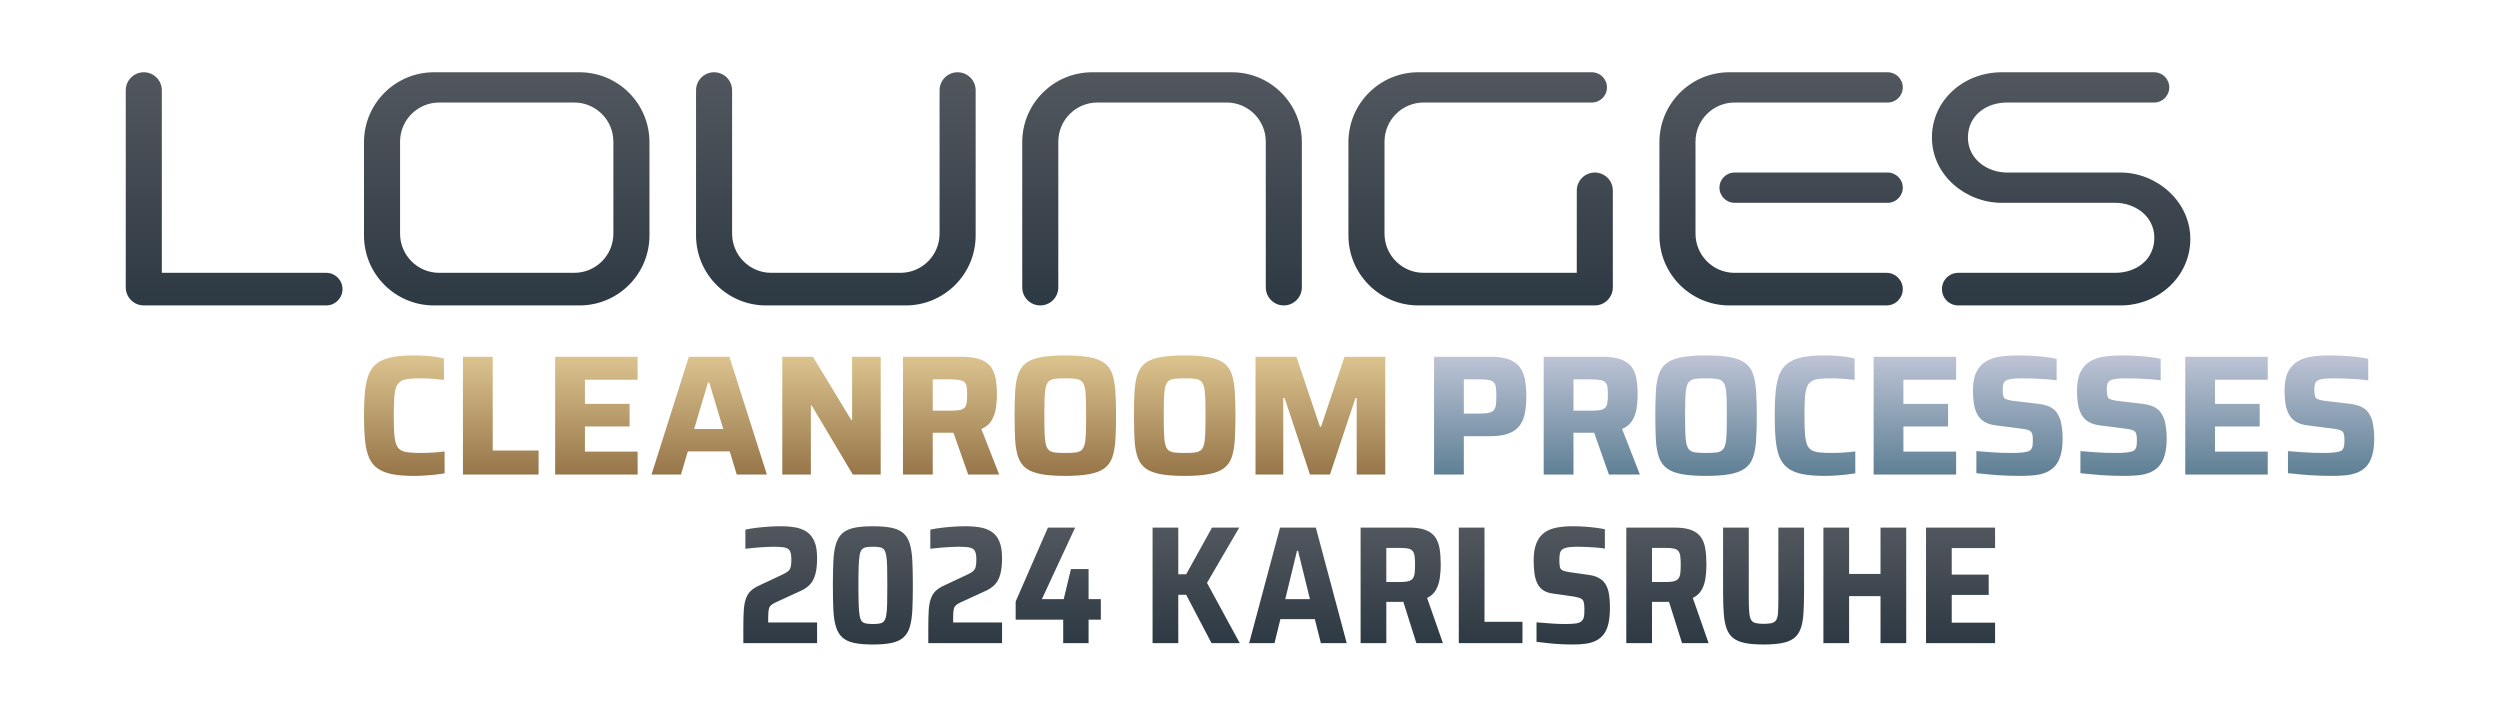
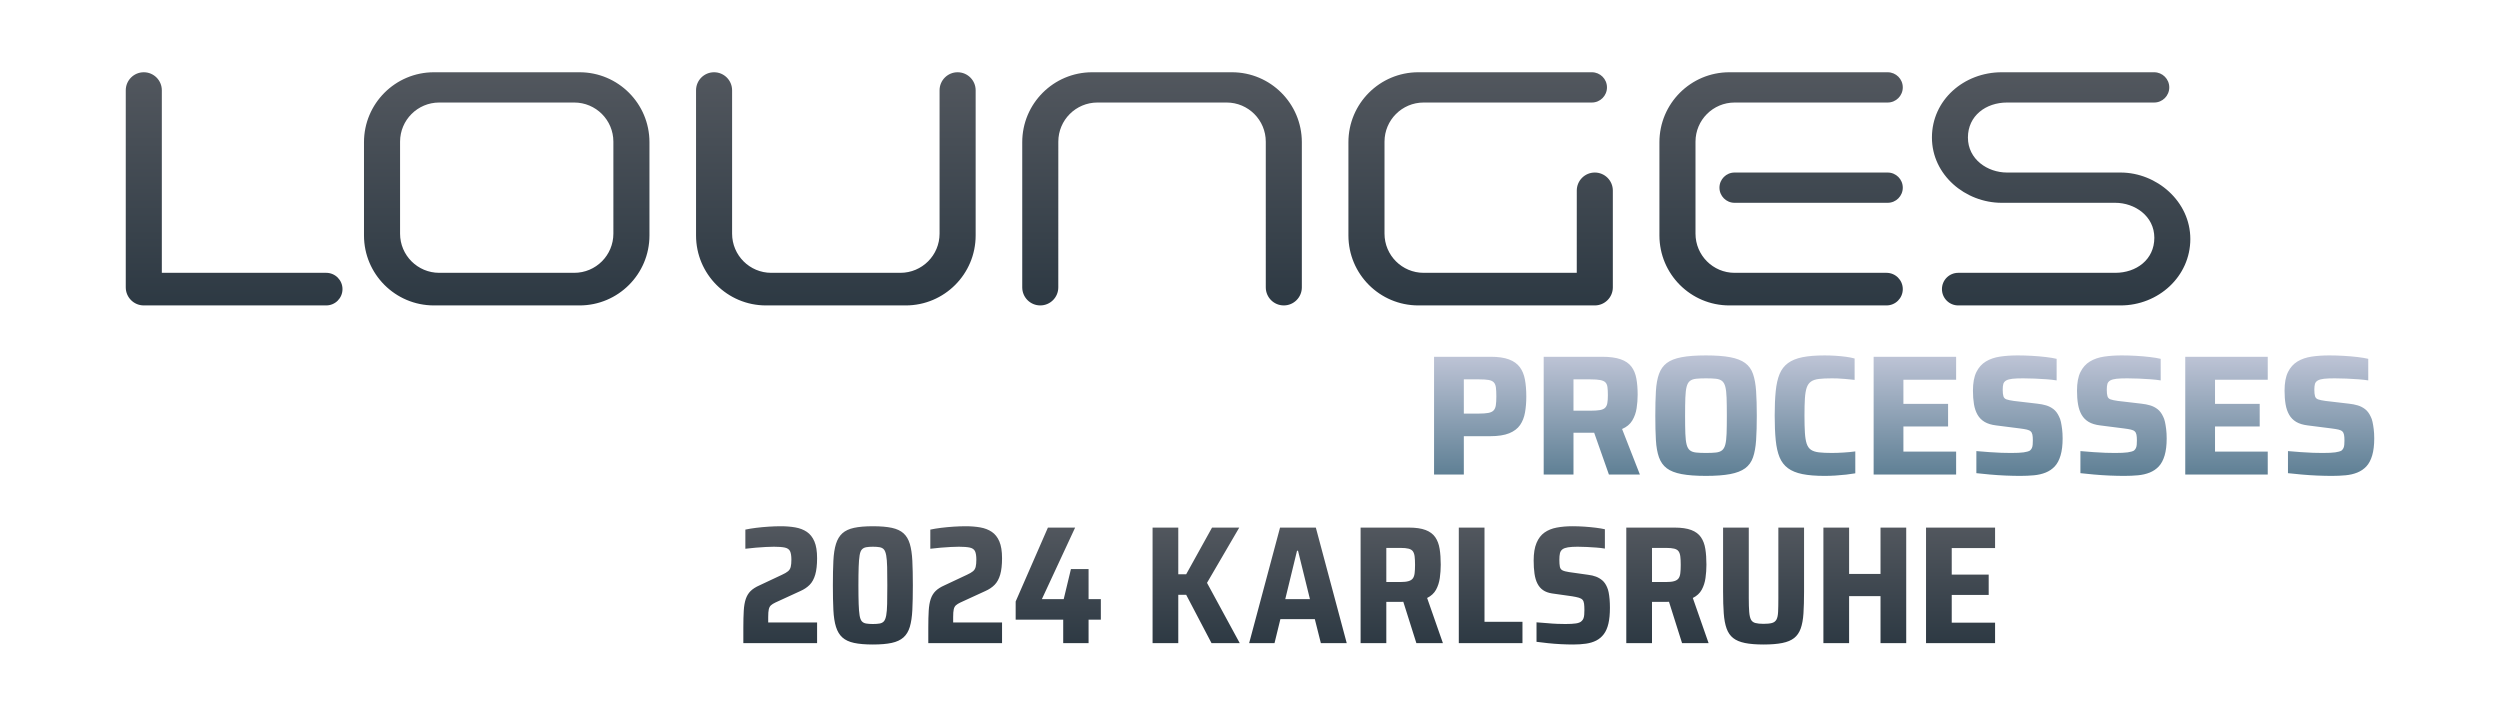
<svg xmlns="http://www.w3.org/2000/svg" version="1.1" id="Ebene_1" x="0px" y="0px" viewBox="0 0 238.11 68.031" style="enable-background:new 0 0 238.11 68.031;" xml:space="preserve">
  <style type="text/css">
	.st0{fill:url(#SVGID_1_);}
	.st1{fill:url(#SVGID_00000144305304132717249480000002087489127391642267_);}
	.st2{fill:url(#SVGID_00000134933069587173180230000018288646781669235841_);}
	.st3{fill:url(#SVGID_00000011747159506689064490000012935841842812215739_);}
</style>
  <linearGradient id="SVGID_1_" gradientUnits="userSpaceOnUse" x1="110.297" y1="29.09" x2="110.297" y2="6.881">
    <stop offset="0" style="stop-color:#2D3943" />
    <stop offset="1" style="stop-color:#52575E" />
  </linearGradient>
  <path class="st0" d="M190.65,6.882c-3.602,0-6.645,2.642-6.645,6.217c0,3.574,3.194,6.217,6.645,6.217h10.817  c1.847,0,3.721,1.253,3.721,3.334c0,2.082-1.721,3.335-3.721,3.335h-14.958c-0.856,0-1.55,0.694-1.55,1.552  c0,0.857,0.694,1.553,1.55,1.553h15.462c3.602,0,6.645-2.755,6.645-6.329c0-3.575-3.194-6.328-6.645-6.328h-10.815  c-1.848,0-3.723-1.253-3.723-3.334c0-2.082,1.723-3.334,3.723-3.334h14.015c0.796,0,1.44-0.646,1.44-1.442  c0-0.795-0.644-1.441-1.44-1.441H190.65z M165.207,19.316h14.582c0.795,0,1.44-0.646,1.44-1.442c0-0.796-0.645-1.441-1.44-1.441  h-14.582c-0.795,0-1.439,0.645-1.439,1.441C163.768,18.67,164.412,19.316,165.207,19.316 M179.678,25.985  c0.857,0,1.551,0.694,1.551,1.552c0,0.857-0.694,1.553-1.551,1.553h-14.97c-3.678,0-6.658-2.983-6.658-6.663v-8.883  c0-3.679,2.98-6.662,6.658-6.662h15.081c0.795,0,1.44,0.646,1.44,1.441c0,0.796-0.645,1.442-1.44,1.442h-14.577  c-2.058,0-3.726,1.671-3.726,3.73v8.759c0,2.06,1.668,3.731,3.726,3.731H179.678z M153.613,18.151c0-0.949-0.768-1.718-1.717-1.718  s-1.717,0.769-1.717,1.718l-0.002,7.834h-14.583c-2.059,0-3.728-1.671-3.728-3.731v-8.759c0-2.059,1.669-3.73,3.728-3.73h16.021  c0.796,0,1.44-0.646,1.44-1.442c0-0.795-0.644-1.441-1.44-1.441h-16.528c-3.676,0-6.658,2.983-6.658,6.662v8.883  c0,3.68,2.982,6.663,6.658,6.663h16.809c0.947,0,1.717-0.77,1.717-1.719V18.151z M100.796,27.372c0,0.949-0.768,1.718-1.717,1.718  c-0.947,0-1.717-0.769-1.717-1.718V13.544c0-3.679,2.982-6.662,6.658-6.662h13.314c3.676,0,6.658,2.983,6.658,6.662v13.828  c0,0.949-0.77,1.718-1.717,1.718c-0.949,0-1.717-0.769-1.717-1.718V13.495c0-2.059-1.669-3.73-3.728-3.73h-12.304  c-2.059,0-3.728,1.671-3.728,3.73L100.796,27.372z M66.294,22.427c0,3.68,2.98,6.663,6.658,6.663h13.314  c3.677,0,6.659-2.983,6.659-6.663V8.601c0-0.95-0.77-1.719-1.72-1.719c-0.947,0-1.717,0.769-1.717,1.719v13.653  c0,2.06-1.669,3.731-3.728,3.731H73.456c-2.058,0-3.728-1.671-3.728-3.731V8.601c0-0.95-0.767-1.719-1.717-1.719  c-0.949,0-1.717,0.769-1.717,1.719V22.427z M13.696,29.09c-0.948,0-1.718-0.77-1.718-1.719V8.601c0-0.95,0.77-1.719,1.718-1.719  c0.948,0,1.717,0.769,1.717,1.719v17.384h15.656c0.856,0,1.551,0.694,1.551,1.552c0,0.857-0.695,1.553-1.551,1.553H13.696z   M58.421,22.254c0,2.06-1.667,3.731-3.728,3.731H41.832c-2.058,0-3.728-1.671-3.728-3.731v-8.759c0-2.059,1.67-3.73,3.728-3.73  h12.861c2.061,0,3.728,1.671,3.728,3.73V22.254z M61.857,22.427v-8.883c0-3.679-2.982-6.662-6.658-6.662H41.326  c-3.676,0-6.658,2.983-6.658,6.662v8.883c0,3.68,2.982,6.663,6.658,6.663h13.873C58.875,29.09,61.857,26.107,61.857,22.427" />
  <linearGradient id="SVGID_00000088812076993254149870000014336340345097454234_" gradientUnits="userSpaceOnUse" x1="130.409" y1="61.385" x2="130.409" y2="50.121">
    <stop offset="0" style="stop-color:#2D3943" />
    <stop offset="1" style="stop-color:#52575E" />
  </linearGradient>
  <path style="fill:url(#SVGID_00000088812076993254149870000014336340345097454234_);" d="M190.019,61.257v-1.952h-4.128v-2.64h3.52  v-1.936h-3.52v-2.528h4.128v-1.952h-6.576v11.008H190.019z M176.116,61.257v-4.48h2.992v4.48h2.448V50.249h-2.448v4.416h-2.992  v-4.416h-2.448v11.008H176.116z M169.753,61.241c0.475-0.096,0.851-0.253,1.128-0.472c0.277-0.218,0.485-0.52,0.624-0.904  c0.138-0.384,0.227-0.866,0.264-1.448c0.037-0.581,0.056-1.272,0.056-2.072v-6.096h-2.448v6.72c0,0.544-0.008,0.981-0.024,1.312  c-0.016,0.331-0.069,0.576-0.16,0.736s-0.232,0.267-0.424,0.32c-0.192,0.053-0.459,0.08-0.8,0.08c-0.331,0-0.592-0.027-0.784-0.08  c-0.192-0.053-0.331-0.16-0.416-0.32c-0.085-0.16-0.141-0.405-0.168-0.736c-0.027-0.331-0.04-0.768-0.04-1.312v-6.72h-2.448v6.096  c0,0.8,0.021,1.491,0.064,2.072c0.042,0.582,0.133,1.064,0.272,1.448c0.138,0.384,0.347,0.686,0.624,0.904  c0.277,0.219,0.65,0.376,1.12,0.472c0.469,0.096,1.061,0.144,1.776,0.144S169.278,61.337,169.753,61.241 M157.343,52.185h1.344  c0.331,0,0.59,0.024,0.776,0.072c0.187,0.048,0.323,0.131,0.408,0.248c0.086,0.118,0.142,0.28,0.168,0.488  c0.027,0.208,0.04,0.478,0.04,0.808c0,0.32-0.013,0.587-0.04,0.8c-0.026,0.214-0.085,0.379-0.176,0.496  c-0.09,0.118-0.229,0.203-0.416,0.256c-0.186,0.054-0.44,0.08-0.76,0.08h-1.344V52.185z M157.343,61.257v-3.936h1.472  c0.128,0,0.24-0.005,0.336-0.016c0.096-0.01,0.182-0.037,0.256-0.08l-0.56-0.272l1.36,4.304h2.528l-1.504-4.304  c0.384-0.192,0.667-0.453,0.848-0.784c0.182-0.331,0.302-0.704,0.36-1.12c0.059-0.416,0.088-0.837,0.088-1.264  c0-0.565-0.034-1.066-0.104-1.504c-0.069-0.437-0.208-0.808-0.416-1.112c-0.208-0.304-0.514-0.533-0.92-0.688  c-0.405-0.154-0.938-0.232-1.6-0.232h-4.592v11.008H157.343z M151.056,61.305c0.368-0.053,0.693-0.152,0.976-0.296  c0.282-0.144,0.522-0.346,0.72-0.608c0.197-0.261,0.344-0.597,0.44-1.008c0.096-0.41,0.144-0.915,0.144-1.512  c0-0.298-0.011-0.568-0.032-0.808c-0.022-0.24-0.051-0.456-0.088-0.648c-0.038-0.192-0.088-0.357-0.152-0.496  c-0.118-0.277-0.267-0.493-0.448-0.648c-0.182-0.154-0.384-0.275-0.608-0.36s-0.475-0.144-0.752-0.176l-1.808-0.256  c-0.288-0.043-0.499-0.099-0.632-0.168c-0.134-0.069-0.216-0.184-0.248-0.344c-0.032-0.16-0.048-0.384-0.048-0.672  c0-0.245,0.018-0.448,0.056-0.608c0.037-0.16,0.12-0.288,0.248-0.384c0.117-0.085,0.29-0.146,0.52-0.184  c0.229-0.037,0.536-0.056,0.92-0.056c0.288,0,0.584,0.008,0.888,0.024c0.304,0.016,0.602,0.035,0.896,0.056  c0.293,0.021,0.562,0.054,0.808,0.096v-1.84c-0.224-0.053-0.507-0.101-0.848-0.144c-0.342-0.043-0.704-0.077-1.088-0.104  c-0.384-0.026-0.768-0.04-1.152-0.04c-0.544,0-1.043,0.043-1.496,0.128c-0.454,0.085-0.843,0.243-1.168,0.472  c-0.326,0.229-0.579,0.56-0.76,0.992c-0.182,0.432-0.272,0.989-0.272,1.672c0,0.47,0.026,0.888,0.08,1.256  c0.053,0.368,0.146,0.683,0.28,0.944c0.133,0.262,0.312,0.47,0.536,0.624c0.224,0.155,0.506,0.259,0.848,0.312l1.92,0.272  c0.266,0.043,0.48,0.088,0.64,0.136c0.16,0.048,0.277,0.115,0.352,0.2c0.074,0.086,0.122,0.208,0.144,0.368  c0.021,0.16,0.032,0.363,0.032,0.608c0,0.16-0.006,0.307-0.016,0.44c-0.011,0.134-0.035,0.251-0.072,0.352  c-0.038,0.102-0.099,0.189-0.184,0.264c-0.107,0.107-0.283,0.179-0.528,0.216c-0.246,0.038-0.582,0.056-1.008,0.056  c-0.214,0-0.47-0.005-0.768-0.016c-0.299-0.01-0.616-0.032-0.952-0.064c-0.336-0.032-0.68-0.058-1.032-0.08v1.856  c0.32,0.043,0.68,0.086,1.08,0.128c0.4,0.042,0.81,0.075,1.232,0.096c0.421,0.021,0.813,0.032,1.176,0.032  C150.28,61.385,150.688,61.358,151.056,61.305 M145.006,61.257v-2.032h-3.616v-8.976h-2.448v11.008H145.006z M132.038,52.185h1.344  c0.33,0,0.589,0.024,0.776,0.072c0.186,0.048,0.322,0.131,0.408,0.248c0.085,0.118,0.141,0.28,0.168,0.488  c0.026,0.208,0.04,0.478,0.04,0.808c0,0.32-0.014,0.587-0.04,0.8c-0.027,0.214-0.086,0.379-0.176,0.496  c-0.091,0.118-0.23,0.203-0.416,0.256c-0.187,0.054-0.44,0.08-0.76,0.08h-1.344V52.185z M132.038,61.257v-3.936h1.472  c0.128,0,0.24-0.005,0.336-0.016c0.096-0.01,0.181-0.037,0.256-0.08l-0.56-0.272l1.36,4.304h2.528l-1.504-4.304  c0.384-0.192,0.666-0.453,0.848-0.784c0.181-0.331,0.301-0.704,0.36-1.12c0.058-0.416,0.088-0.837,0.088-1.264  c0-0.565-0.035-1.066-0.104-1.504c-0.07-0.437-0.208-0.808-0.416-1.112c-0.208-0.304-0.515-0.533-0.92-0.688  c-0.406-0.154-0.939-0.232-1.6-0.232h-4.592v11.008H132.038z M123.533,52.457h0.096l1.136,4.608h-2.352L123.533,52.457z   M121.389,61.257l0.56-2.288h3.28l0.576,2.288h2.464l-2.944-11.008h-3.408l-2.944,11.008H121.389z M112.224,61.257v-4.608h0.752  l2.416,4.608h2.688l-3.12-5.744l3.072-5.264h-2.592l-2.464,4.448h-0.752v-4.448h-2.448v11.008H112.224z M103.68,61.257v-2.24h1.168  v-1.952h-1.168v-2.864H102l-0.688,2.864h-2.08l3.168-6.816h-2.592l-3.072,7.04v1.728h4.528v2.24H103.68z M95.439,61.257v-1.968  h-4.656v-0.528c0-0.32,0.018-0.563,0.056-0.728c0.037-0.165,0.106-0.293,0.208-0.384c0.101-0.091,0.242-0.178,0.424-0.264  l2.368-1.088c0.362-0.16,0.661-0.36,0.896-0.6c0.234-0.24,0.41-0.562,0.528-0.968c0.117-0.405,0.176-0.928,0.176-1.568  c0-0.661-0.086-1.192-0.256-1.592c-0.171-0.4-0.411-0.704-0.72-0.912c-0.31-0.208-0.675-0.349-1.096-0.424  c-0.422-0.074-0.888-0.112-1.4-0.112c-0.352,0-0.734,0.014-1.144,0.04c-0.411,0.027-0.808,0.064-1.192,0.112  c-0.384,0.048-0.726,0.104-1.024,0.168v1.824c0.341-0.043,0.677-0.077,1.008-0.104c0.33-0.026,0.642-0.048,0.936-0.064  c0.293-0.016,0.552-0.024,0.776-0.024c0.448,0,0.794,0.027,1.04,0.08c0.245,0.054,0.41,0.168,0.496,0.344  c0.085,0.176,0.128,0.446,0.128,0.808c0,0.288-0.022,0.518-0.064,0.688c-0.043,0.171-0.128,0.31-0.256,0.416  c-0.128,0.107-0.32,0.219-0.576,0.336l-2.144,1.008c-0.363,0.16-0.646,0.342-0.848,0.544c-0.203,0.203-0.355,0.453-0.456,0.752  c-0.102,0.299-0.166,0.67-0.192,1.112c-0.027,0.443-0.04,0.99-0.04,1.64v1.456H95.439z M82.487,59.385  c-0.176-0.032-0.312-0.104-0.408-0.216s-0.166-0.298-0.208-0.56c-0.043-0.261-0.072-0.624-0.088-1.088  c-0.016-0.464-0.024-1.053-0.024-1.768c0-0.714,0.008-1.301,0.024-1.76c0.016-0.459,0.045-0.821,0.088-1.088  c0.042-0.266,0.114-0.456,0.216-0.568c0.101-0.112,0.237-0.184,0.408-0.216c0.17-0.032,0.384-0.048,0.64-0.048  c0.266,0,0.485,0.016,0.656,0.048c0.17,0.032,0.304,0.104,0.4,0.216c0.096,0.112,0.168,0.302,0.216,0.568  c0.048,0.267,0.077,0.629,0.088,1.088c0.01,0.459,0.016,1.046,0.016,1.76c0,0.715-0.006,1.304-0.016,1.768  c-0.011,0.464-0.04,0.827-0.088,1.088c-0.048,0.262-0.12,0.448-0.216,0.56c-0.096,0.112-0.23,0.184-0.4,0.216  c-0.171,0.032-0.39,0.048-0.656,0.048C82.879,59.433,82.663,59.417,82.487,59.385 M84.927,61.233c0.469-0.101,0.842-0.274,1.12-0.52  c0.277-0.245,0.48-0.581,0.608-1.008s0.208-0.962,0.24-1.608c0.032-0.645,0.048-1.427,0.048-2.344s-0.016-1.698-0.048-2.344  c-0.032-0.645-0.112-1.181-0.24-1.608c-0.128-0.426-0.328-0.762-0.6-1.008c-0.272-0.245-0.643-0.418-1.112-0.52  c-0.47-0.101-1.072-0.152-1.808-0.152c-0.726,0-1.323,0.051-1.792,0.152c-0.47,0.102-0.84,0.275-1.112,0.52  c-0.272,0.246-0.475,0.582-0.608,1.008c-0.134,0.427-0.216,0.963-0.248,1.608c-0.032,0.646-0.048,1.427-0.048,2.344  s0.016,1.699,0.048,2.344c0.032,0.646,0.114,1.181,0.248,1.608c0.133,0.427,0.336,0.763,0.608,1.008  c0.272,0.246,0.642,0.419,1.112,0.52c0.469,0.101,1.066,0.152,1.792,0.152C83.86,61.385,84.457,61.334,84.927,61.233 M77.823,61.257  v-1.968h-4.656v-0.528c0-0.32,0.019-0.563,0.056-0.728c0.037-0.165,0.107-0.293,0.208-0.384c0.101-0.091,0.242-0.178,0.424-0.264  l2.368-1.088c0.362-0.16,0.661-0.36,0.896-0.6c0.235-0.24,0.41-0.562,0.528-0.968c0.117-0.405,0.176-0.928,0.176-1.568  c0-0.661-0.085-1.192-0.256-1.592c-0.171-0.4-0.411-0.704-0.72-0.912c-0.309-0.208-0.675-0.349-1.096-0.424  c-0.421-0.074-0.888-0.112-1.4-0.112c-0.352,0-0.734,0.014-1.144,0.04c-0.411,0.027-0.808,0.064-1.192,0.112  c-0.384,0.048-0.725,0.104-1.024,0.168v1.824c0.341-0.043,0.677-0.077,1.008-0.104c0.331-0.026,0.642-0.048,0.936-0.064  c0.293-0.016,0.552-0.024,0.776-0.024c0.448,0,0.794,0.027,1.04,0.08c0.245,0.054,0.411,0.168,0.496,0.344  c0.085,0.176,0.128,0.446,0.128,0.808c0,0.288-0.021,0.518-0.064,0.688c-0.043,0.171-0.128,0.31-0.256,0.416  c-0.128,0.107-0.32,0.219-0.576,0.336l-2.144,1.008c-0.363,0.16-0.645,0.342-0.848,0.544c-0.203,0.203-0.355,0.453-0.456,0.752  c-0.101,0.299-0.166,0.67-0.192,1.112c-0.027,0.443-0.04,0.99-0.04,1.64v1.456H77.823z" />
  <linearGradient id="SVGID_00000129206540263211153920000009883401616094292383_" gradientUnits="userSpaceOnUse" x1="83.303" y1="45.326" x2="83.303" y2="33.85">
    <stop offset="0" style="stop-color:#967549" />
    <stop offset="1" style="stop-color:#DCC48F" />
  </linearGradient>
-   <path style="fill:url(#SVGID_00000129206540263211153920000009883401616094292383_);" d="M122.223,45.195v-7.286h0.13l2.412,7.286  h1.908l2.428-7.286h0.115v7.286h2.722V33.98h-3.88l-2.233,6.651h-0.114l-2.233-6.651h-3.896v11.215H122.223z M111.883,43.101  c-0.25-0.027-0.445-0.098-0.586-0.212c-0.142-0.114-0.245-0.296-0.31-0.546s-0.106-0.598-0.122-1.044  c-0.017-0.445-0.025-1.016-0.025-1.711c0-0.696,0.008-1.266,0.025-1.712c0.016-0.445,0.057-0.793,0.122-1.043  s0.168-0.432,0.31-0.546c0.141-0.114,0.336-0.185,0.586-0.212s0.565-0.041,0.946-0.041c0.391,0,0.709,0.014,0.953,0.041  c0.245,0.027,0.438,0.098,0.579,0.212c0.141,0.114,0.245,0.296,0.31,0.546s0.106,0.598,0.122,1.043  c0.016,0.446,0.024,1.016,0.024,1.712c0,0.695-0.008,1.266-0.024,1.711c-0.016,0.446-0.057,0.794-0.122,1.044  s-0.169,0.432-0.31,0.546c-0.141,0.114-0.334,0.185-0.579,0.212c-0.244,0.027-0.562,0.04-0.953,0.04  C112.448,43.141,112.133,43.128,111.883,43.101 M115.135,45.154c0.603-0.114,1.079-0.298,1.427-0.554  c0.347-0.255,0.597-0.603,0.749-1.043c0.152-0.44,0.25-0.986,0.294-1.638c0.043-0.652,0.065-1.429,0.065-2.331  s-0.022-1.679-0.065-2.331c-0.044-0.652-0.142-1.198-0.294-1.638c-0.152-0.441-0.402-0.788-0.749-1.044  c-0.348-0.255-0.824-0.44-1.427-0.554c-0.603-0.114-1.372-0.171-2.306-0.171c-0.946,0-1.72,0.057-2.323,0.171  c-0.603,0.114-1.073,0.299-1.41,0.554c-0.337,0.256-0.584,0.603-0.742,1.044c-0.157,0.44-0.255,0.986-0.293,1.638  c-0.038,0.652-0.057,1.429-0.057,2.331s0.019,1.679,0.057,2.331c0.038,0.652,0.136,1.198,0.293,1.638  c0.158,0.44,0.405,0.788,0.742,1.043c0.337,0.256,0.807,0.44,1.41,0.554c0.603,0.115,1.377,0.172,2.323,0.172  C113.763,45.326,114.532,45.269,115.135,45.154 M100.512,43.101c-0.25-0.027-0.445-0.098-0.587-0.212  c-0.141-0.114-0.244-0.296-0.309-0.546s-0.106-0.598-0.123-1.044c-0.016-0.445-0.024-1.016-0.024-1.711  c0-0.696,0.008-1.266,0.024-1.712c0.017-0.445,0.058-0.793,0.123-1.043s0.168-0.432,0.309-0.546  c0.142-0.114,0.337-0.185,0.587-0.212s0.565-0.041,0.946-0.041c0.391,0,0.709,0.014,0.953,0.041  c0.245,0.027,0.438,0.098,0.579,0.212c0.141,0.114,0.244,0.296,0.31,0.546c0.065,0.25,0.106,0.598,0.122,1.043  c0.016,0.446,0.024,1.016,0.024,1.712c0,0.695-0.008,1.266-0.024,1.711c-0.016,0.446-0.057,0.794-0.122,1.044  c-0.066,0.25-0.169,0.432-0.31,0.546c-0.141,0.114-0.334,0.185-0.579,0.212c-0.244,0.027-0.562,0.04-0.953,0.04  C101.077,43.141,100.762,43.128,100.512,43.101 M103.764,45.154c0.603-0.114,1.079-0.298,1.427-0.554  c0.347-0.255,0.597-0.603,0.749-1.043c0.152-0.44,0.25-0.986,0.294-1.638c0.043-0.652,0.065-1.429,0.065-2.331  s-0.022-1.679-0.065-2.331c-0.044-0.652-0.142-1.198-0.294-1.638c-0.152-0.441-0.402-0.788-0.749-1.044  c-0.348-0.255-0.824-0.44-1.427-0.554c-0.603-0.114-1.372-0.171-2.306-0.171c-0.946,0-1.72,0.057-2.323,0.171  c-0.603,0.114-1.073,0.299-1.41,0.554c-0.337,0.256-0.584,0.603-0.742,1.044c-0.157,0.44-0.255,0.986-0.293,1.638  c-0.038,0.652-0.057,1.429-0.057,2.331s0.019,1.679,0.057,2.331s0.136,1.198,0.293,1.638c0.158,0.44,0.405,0.788,0.742,1.043  c0.337,0.256,0.807,0.44,1.41,0.554c0.603,0.115,1.377,0.172,2.323,0.172C102.392,45.326,103.161,45.269,103.764,45.154   M88.839,36.132h1.631c0.391,0,0.698,0.022,0.92,0.065c0.223,0.044,0.386,0.117,0.49,0.22c0.103,0.104,0.168,0.253,0.195,0.449  c0.027,0.195,0.041,0.451,0.041,0.766c0,0.304-0.016,0.554-0.049,0.75c-0.033,0.195-0.103,0.347-0.212,0.456  c-0.109,0.109-0.275,0.182-0.497,0.22c-0.223,0.038-0.519,0.057-0.888,0.057h-1.631V36.132z M88.839,45.195v-3.977h1.826  c0.152,0,0.28-0.005,0.383-0.016c0.103-0.011,0.204-0.044,0.302-0.098l-0.717-0.391l1.581,4.482h2.95l-1.695-4.336  c0.434-0.184,0.758-0.453,0.97-0.807c0.212-0.353,0.35-0.744,0.415-1.173c0.066-0.429,0.098-0.856,0.098-1.28  c0-0.576-0.041-1.089-0.122-1.54c-0.082-0.451-0.239-0.832-0.473-1.141c-0.234-0.31-0.576-0.544-1.027-0.701  c-0.451-0.158-1.04-0.237-1.768-0.237h-5.559v11.215H88.839z M77.23,45.195v-6.569h0.082l3.912,6.569h2.657V33.98h-2.722v6.015  h-0.082l-3.651-6.015h-2.918v11.215H77.23z M67.434,36.425h0.114l1.337,4.434h-2.772L67.434,36.425z M64.858,45.195l0.652-2.2h3.994  l0.668,2.2h2.869l-3.57-11.215h-3.863l-3.553,11.215H64.858z M60.731,45.195v-2.184h-5.02v-2.396h4.254v-2.152h-4.254v-2.298h5.02  V33.98h-7.857v11.215H60.731z M51.297,45.195v-2.282h-4.369V33.98h-2.836v11.215H51.297z M40.447,45.293  c0.353-0.022,0.698-0.052,1.035-0.09c0.337-0.038,0.625-0.078,0.864-0.122v-2.086c-0.304,0.043-0.668,0.079-1.092,0.106  s-0.804,0.04-1.141,0.04c-0.5,0-0.91-0.019-1.231-0.057c-0.321-0.038-0.573-0.119-0.758-0.244c-0.185-0.125-0.32-0.318-0.407-0.579  c-0.087-0.261-0.144-0.608-0.172-1.043c-0.027-0.435-0.04-0.978-0.04-1.63c0-0.663,0.013-1.209,0.04-1.638  c0.028-0.43,0.085-0.772,0.172-1.027c0.087-0.256,0.222-0.449,0.407-0.579c0.185-0.13,0.437-0.214,0.758-0.253  c0.321-0.038,0.731-0.057,1.231-0.057c0.141,0,0.315,0.003,0.521,0.008c0.207,0.006,0.449,0.022,0.726,0.049  c0.277,0.028,0.584,0.057,0.921,0.09v-2.038c-0.228-0.065-0.505-0.119-0.832-0.163c-0.326-0.043-0.662-0.076-1.01-0.097  c-0.348-0.022-0.685-0.033-1.011-0.033c-0.847,0-1.554,0.057-2.119,0.171c-0.565,0.114-1.024,0.302-1.377,0.563  c-0.354,0.26-0.62,0.608-0.799,1.043c-0.179,0.435-0.302,0.978-0.367,1.63c-0.065,0.652-0.098,1.429-0.098,2.331  s0.033,1.679,0.098,2.331s0.188,1.195,0.367,1.63c0.179,0.435,0.445,0.782,0.799,1.043c0.353,0.261,0.812,0.448,1.377,0.562  c0.565,0.115,1.272,0.172,2.119,0.172C39.754,45.326,40.094,45.315,40.447,45.293" />
  <linearGradient id="SVGID_00000012432653678512864200000001624903040463259268_" gradientUnits="userSpaceOnUse" x1="181.358" y1="45.325" x2="181.358" y2="33.85">
    <stop offset="0" style="stop-color:#5E7F94" />
    <stop offset="1" style="stop-color:#BEC4D6" />
  </linearGradient>
  <path style="fill:url(#SVGID_00000012432653678512864200000001624903040463259268_);" d="M223.402,45.268  c0.408-0.038,0.78-0.124,1.117-0.26c0.336-0.136,0.624-0.332,0.864-0.587c0.238-0.255,0.423-0.603,0.554-1.044  c0.13-0.44,0.195-0.98,0.195-1.621c0-0.326-0.016-0.62-0.049-0.881c-0.032-0.26-0.07-0.491-0.114-0.692  c-0.043-0.201-0.103-0.373-0.179-0.514c-0.141-0.304-0.318-0.538-0.53-0.701c-0.212-0.163-0.445-0.282-0.701-0.358  c-0.255-0.076-0.535-0.131-0.839-0.163l-2.233-0.261c-0.316-0.044-0.549-0.092-0.701-0.147c-0.153-0.054-0.25-0.155-0.294-0.302  c-0.043-0.146-0.065-0.355-0.065-0.627c0-0.217,0.019-0.397,0.057-0.538c0.038-0.141,0.133-0.255,0.285-0.342  c0.142-0.076,0.337-0.128,0.587-0.155s0.587-0.041,1.011-0.041c0.348,0,0.717,0.008,1.108,0.025  c0.392,0.016,0.769,0.038,1.133,0.065c0.364,0.027,0.682,0.062,0.954,0.106v-2.054c-0.272-0.065-0.614-0.122-1.027-0.171  c-0.413-0.049-0.853-0.087-1.32-0.114c-0.468-0.027-0.919-0.041-1.353-0.041c-0.609,0-1.171,0.038-1.687,0.114  c-0.517,0.076-0.968,0.231-1.353,0.464c-0.386,0.234-0.688,0.571-0.905,1.011c-0.218,0.44-0.326,1.03-0.326,1.769  c0,0.478,0.032,0.91,0.098,1.296c0.065,0.385,0.179,0.72,0.342,1.002c0.163,0.283,0.386,0.508,0.668,0.677  c0.283,0.168,0.647,0.279,1.092,0.334l2.299,0.293c0.261,0.033,0.473,0.068,0.636,0.106c0.163,0.038,0.285,0.095,0.366,0.171  c0.082,0.076,0.136,0.182,0.163,0.318c0.027,0.136,0.041,0.318,0.041,0.546c0,0.153-0.006,0.288-0.016,0.408  c-0.011,0.119-0.036,0.223-0.074,0.309c-0.038,0.088-0.1,0.169-0.187,0.245c-0.13,0.076-0.332,0.133-0.603,0.171  c-0.272,0.038-0.668,0.057-1.19,0.057c-0.25,0-0.56-0.005-0.929-0.016c-0.37-0.011-0.758-0.033-1.166-0.065  c-0.407-0.033-0.812-0.066-1.214-0.098v2.103c0.38,0.043,0.812,0.087,1.296,0.13c0.483,0.043,0.978,0.076,1.483,0.098  c0.505,0.021,0.975,0.032,1.41,0.032C222.563,45.325,222.995,45.306,223.402,45.268 M215.989,45.195v-2.184h-5.021v-2.396h4.255  v-2.152h-4.255v-2.299h5.021V33.98h-7.857v11.215H215.989z M203.633,45.268c0.407-0.038,0.78-0.124,1.117-0.26  c0.336-0.136,0.624-0.332,0.863-0.587s0.424-0.603,0.555-1.044c0.13-0.44,0.195-0.98,0.195-1.621c0-0.326-0.016-0.62-0.049-0.881  c-0.032-0.26-0.07-0.491-0.114-0.692c-0.043-0.201-0.103-0.373-0.179-0.514c-0.141-0.304-0.318-0.538-0.53-0.701  c-0.212-0.163-0.445-0.282-0.701-0.358c-0.255-0.076-0.535-0.131-0.839-0.163l-2.233-0.261c-0.316-0.044-0.549-0.092-0.701-0.147  c-0.153-0.054-0.25-0.155-0.294-0.302c-0.043-0.146-0.065-0.355-0.065-0.627c0-0.217,0.019-0.397,0.057-0.538  c0.038-0.141,0.133-0.255,0.285-0.342c0.142-0.076,0.337-0.128,0.587-0.155s0.587-0.041,1.011-0.041  c0.348,0,0.717,0.008,1.108,0.025c0.392,0.016,0.769,0.038,1.133,0.065s0.682,0.062,0.954,0.106v-2.054  c-0.272-0.065-0.614-0.122-1.027-0.171c-0.413-0.049-0.853-0.087-1.32-0.114c-0.468-0.027-0.919-0.041-1.353-0.041  c-0.609,0-1.172,0.038-1.688,0.114c-0.516,0.076-0.967,0.231-1.352,0.464c-0.386,0.234-0.688,0.571-0.905,1.011  c-0.218,0.44-0.326,1.03-0.326,1.769c0,0.478,0.032,0.91,0.098,1.296c0.065,0.385,0.179,0.72,0.342,1.002  c0.163,0.283,0.386,0.508,0.668,0.677c0.283,0.168,0.647,0.279,1.092,0.334l2.299,0.293c0.261,0.033,0.472,0.068,0.635,0.106  c0.164,0.038,0.286,0.095,0.367,0.171c0.082,0.076,0.136,0.182,0.163,0.318c0.027,0.136,0.041,0.318,0.041,0.546  c0,0.153-0.006,0.288-0.016,0.408c-0.011,0.119-0.036,0.223-0.074,0.309c-0.038,0.088-0.1,0.169-0.187,0.245  c-0.13,0.076-0.332,0.133-0.603,0.171c-0.272,0.038-0.669,0.057-1.19,0.057c-0.25,0-0.56-0.005-0.929-0.016  c-0.37-0.011-0.758-0.033-1.166-0.065c-0.407-0.033-0.812-0.066-1.214-0.098v2.103c0.38,0.043,0.812,0.087,1.296,0.13  c0.483,0.043,0.978,0.076,1.483,0.098c0.505,0.021,0.975,0.032,1.41,0.032C202.793,45.325,203.225,45.306,203.633,45.268   M193.722,45.268c0.408-0.038,0.78-0.124,1.117-0.26c0.337-0.136,0.625-0.332,0.864-0.587s0.424-0.603,0.554-1.044  c0.13-0.44,0.196-0.98,0.196-1.621c0-0.326-0.017-0.62-0.049-0.881c-0.033-0.26-0.071-0.491-0.114-0.692  c-0.044-0.201-0.104-0.373-0.18-0.514c-0.141-0.304-0.318-0.538-0.529-0.701c-0.212-0.163-0.446-0.282-0.701-0.358  c-0.256-0.076-0.536-0.131-0.84-0.163l-2.233-0.261c-0.315-0.044-0.549-0.092-0.701-0.147c-0.152-0.054-0.25-0.155-0.293-0.302  c-0.044-0.146-0.066-0.355-0.066-0.627c0-0.217,0.019-0.397,0.057-0.538c0.038-0.141,0.133-0.255,0.286-0.342  c0.141-0.076,0.336-0.128,0.587-0.155c0.249-0.027,0.586-0.041,1.01-0.041c0.348,0,0.717,0.008,1.109,0.025  c0.391,0.016,0.768,0.038,1.133,0.065c0.363,0.027,0.681,0.062,0.953,0.106v-2.054c-0.272-0.065-0.614-0.122-1.027-0.171  c-0.413-0.049-0.853-0.087-1.32-0.114c-0.468-0.027-0.919-0.041-1.353-0.041c-0.609,0-1.171,0.038-1.687,0.114  c-0.517,0.076-0.968,0.231-1.353,0.464c-0.386,0.234-0.688,0.571-0.905,1.011c-0.217,0.44-0.326,1.03-0.326,1.769  c0,0.478,0.033,0.91,0.098,1.296c0.065,0.385,0.179,0.72,0.342,1.002c0.163,0.283,0.386,0.508,0.669,0.677  c0.282,0.168,0.646,0.279,1.092,0.334l2.298,0.293c0.261,0.033,0.473,0.068,0.636,0.106s0.285,0.095,0.367,0.171  c0.081,0.076,0.135,0.182,0.163,0.318c0.027,0.136,0.04,0.318,0.04,0.546c0,0.153-0.005,0.288-0.016,0.408  c-0.011,0.119-0.035,0.223-0.073,0.309c-0.039,0.088-0.101,0.169-0.188,0.245c-0.13,0.076-0.331,0.133-0.603,0.171  c-0.272,0.038-0.668,0.057-1.19,0.057c-0.25,0-0.56-0.005-0.929-0.016c-0.37-0.011-0.758-0.033-1.165-0.065  c-0.408-0.033-0.813-0.066-1.215-0.098v2.103c0.38,0.043,0.812,0.087,1.296,0.13c0.483,0.043,0.978,0.076,1.483,0.098  c0.506,0.021,0.976,0.032,1.41,0.032C192.883,45.325,193.315,45.306,193.722,45.268 M186.309,45.195v-2.184h-5.021v-2.396h4.255  v-2.152h-4.255v-2.299h5.021V33.98h-7.857v11.215H186.309z M174.807,45.293c0.353-0.022,0.699-0.052,1.036-0.09  c0.336-0.038,0.624-0.079,0.863-0.122v-2.087c-0.304,0.044-0.668,0.079-1.092,0.106c-0.423,0.028-0.804,0.041-1.141,0.041  c-0.5,0-0.91-0.019-1.23-0.057c-0.321-0.038-0.574-0.119-0.758-0.244c-0.185-0.125-0.321-0.318-0.408-0.579  c-0.087-0.261-0.144-0.609-0.171-1.043c-0.027-0.435-0.041-0.978-0.041-1.63c0-0.663,0.014-1.209,0.041-1.639  c0.027-0.429,0.084-0.771,0.171-1.027c0.087-0.255,0.223-0.448,0.408-0.578c0.184-0.131,0.437-0.215,0.758-0.253  c0.32-0.038,0.73-0.057,1.23-0.057c0.141,0,0.315,0.003,0.522,0.008c0.206,0.006,0.448,0.022,0.725,0.049  c0.277,0.027,0.584,0.057,0.921,0.09v-2.038c-0.228-0.065-0.505-0.119-0.831-0.163c-0.326-0.043-0.663-0.076-1.011-0.098  c-0.348-0.021-0.684-0.032-1.01-0.032c-0.848,0-1.554,0.057-2.119,0.171c-0.566,0.114-1.025,0.302-1.378,0.562  c-0.353,0.261-0.619,0.609-0.799,1.044c-0.179,0.434-0.301,0.978-0.366,1.63c-0.065,0.652-0.098,1.429-0.098,2.331  s0.033,1.679,0.098,2.331c0.065,0.652,0.187,1.195,0.366,1.63c0.18,0.434,0.446,0.782,0.799,1.043  c0.353,0.261,0.812,0.448,1.378,0.562c0.565,0.114,1.271,0.171,2.119,0.171C174.115,45.325,174.454,45.314,174.807,45.293   M161.537,43.1c-0.25-0.027-0.445-0.097-0.586-0.212c-0.142-0.114-0.245-0.295-0.31-0.546c-0.065-0.249-0.106-0.597-0.122-1.043  c-0.017-0.445-0.025-1.016-0.025-1.711c0-0.696,0.008-1.266,0.025-1.712c0.016-0.445,0.057-0.793,0.122-1.043  s0.168-0.432,0.31-0.546c0.141-0.114,0.336-0.185,0.586-0.212s0.565-0.041,0.946-0.041c0.391,0,0.709,0.014,0.953,0.041  c0.245,0.027,0.438,0.098,0.579,0.212c0.141,0.114,0.245,0.296,0.31,0.546c0.065,0.25,0.106,0.598,0.122,1.043  c0.016,0.446,0.024,1.016,0.024,1.712c0,0.695-0.008,1.266-0.024,1.711c-0.016,0.446-0.057,0.794-0.122,1.043  c-0.065,0.251-0.169,0.432-0.31,0.546c-0.141,0.115-0.334,0.185-0.579,0.212c-0.244,0.028-0.562,0.041-0.953,0.041  C162.102,43.141,161.787,43.128,161.537,43.1 M164.789,45.154c0.603-0.114,1.079-0.299,1.427-0.554  c0.347-0.255,0.597-0.603,0.749-1.043c0.153-0.44,0.25-0.986,0.294-1.638c0.043-0.652,0.065-1.429,0.065-2.331  s-0.022-1.679-0.065-2.331c-0.044-0.652-0.141-1.198-0.294-1.639c-0.152-0.44-0.402-0.787-0.749-1.043  c-0.348-0.255-0.824-0.44-1.427-0.554s-1.372-0.171-2.306-0.171c-0.946,0-1.72,0.057-2.323,0.171s-1.073,0.299-1.41,0.554  c-0.337,0.256-0.584,0.603-0.742,1.043c-0.157,0.441-0.255,0.987-0.293,1.639c-0.038,0.652-0.057,1.429-0.057,2.331  s0.019,1.679,0.057,2.331c0.038,0.652,0.136,1.198,0.293,1.638c0.158,0.44,0.405,0.788,0.742,1.043  c0.337,0.255,0.807,0.44,1.41,0.554c0.603,0.114,1.377,0.171,2.323,0.171C163.417,45.325,164.186,45.268,164.789,45.154   M149.865,36.132h1.63c0.391,0,0.698,0.022,0.921,0.065c0.222,0.044,0.385,0.117,0.489,0.22c0.103,0.104,0.168,0.253,0.195,0.448  c0.027,0.196,0.041,0.451,0.041,0.767c0,0.304-0.016,0.554-0.049,0.749c-0.032,0.196-0.103,0.348-0.212,0.457  c-0.109,0.109-0.274,0.182-0.497,0.22c-0.223,0.038-0.519,0.057-0.888,0.057h-1.63V36.132z M149.865,45.195v-3.977h1.825  c0.152,0,0.28-0.006,0.383-0.017c0.103-0.01,0.204-0.043,0.302-0.097l-0.717-0.392l1.581,4.483h2.95l-1.695-4.336  c0.434-0.185,0.758-0.454,0.97-0.807c0.212-0.353,0.35-0.744,0.415-1.173c0.066-0.43,0.098-0.856,0.098-1.28  c0-0.576-0.04-1.089-0.122-1.54c-0.081-0.451-0.239-0.832-0.473-1.141c-0.233-0.31-0.576-0.544-1.027-0.701  c-0.451-0.158-1.04-0.237-1.768-0.237h-5.559v11.215H149.865z M139.421,36.132h1.467c0.38,0,0.679,0.019,0.897,0.057  c0.217,0.038,0.38,0.114,0.489,0.228c0.108,0.114,0.176,0.28,0.203,0.497c0.027,0.218,0.041,0.5,0.041,0.848  s-0.016,0.628-0.049,0.839c-0.032,0.212-0.103,0.375-0.212,0.489c-0.108,0.115-0.274,0.194-0.497,0.237  c-0.223,0.043-0.53,0.065-0.921,0.065h-1.418V36.132z M139.421,45.195v-3.651h2.51c0.75,0,1.353-0.093,1.81-0.277  c0.456-0.185,0.801-0.446,1.035-0.783c0.233-0.337,0.391-0.736,0.472-1.198c0.082-0.462,0.123-0.97,0.123-1.524  c0-0.609-0.044-1.146-0.131-1.614c-0.087-0.467-0.25-0.861-0.489-1.182c-0.239-0.32-0.581-0.565-1.027-0.733  c-0.445-0.168-1.027-0.253-1.744-0.253h-5.395v11.215H139.421z" />
</svg>